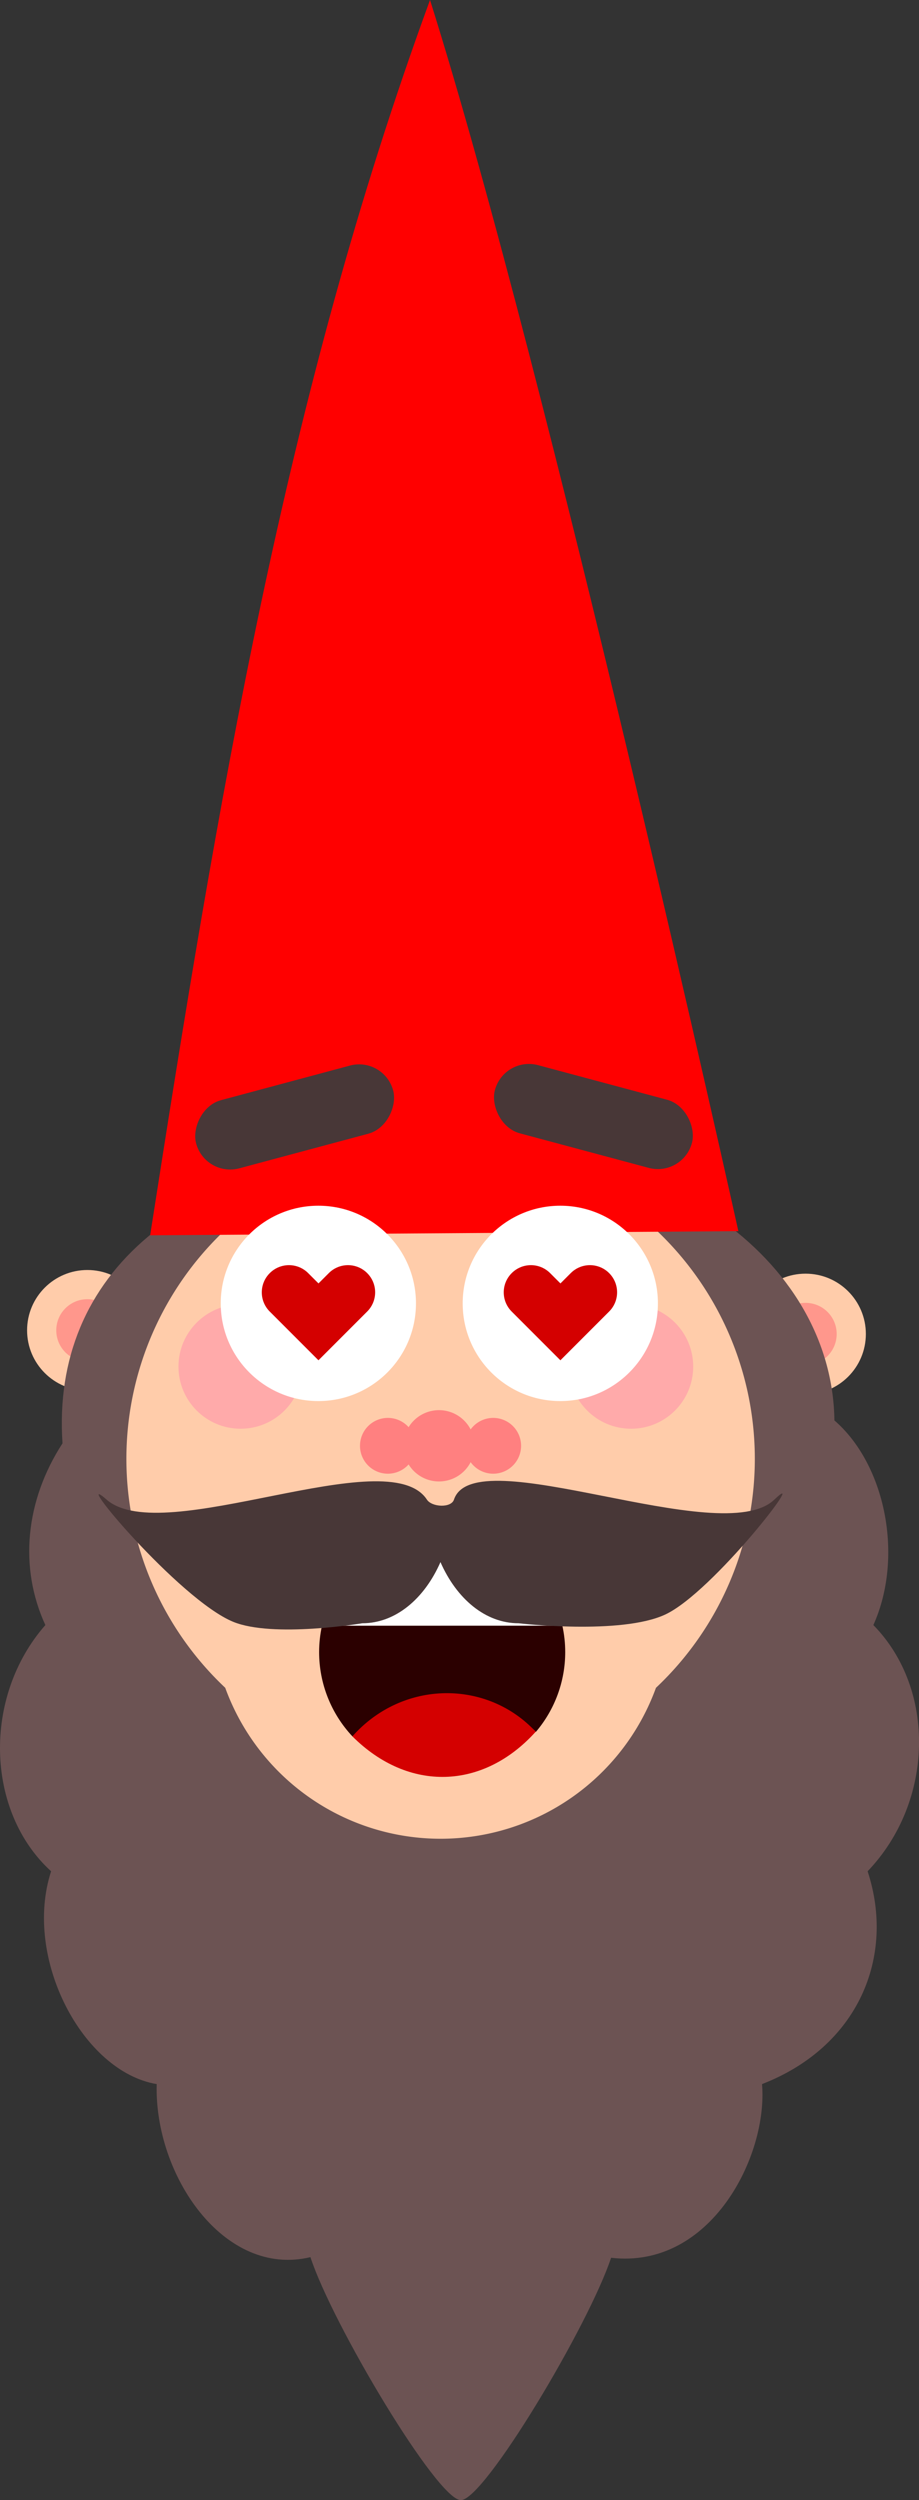
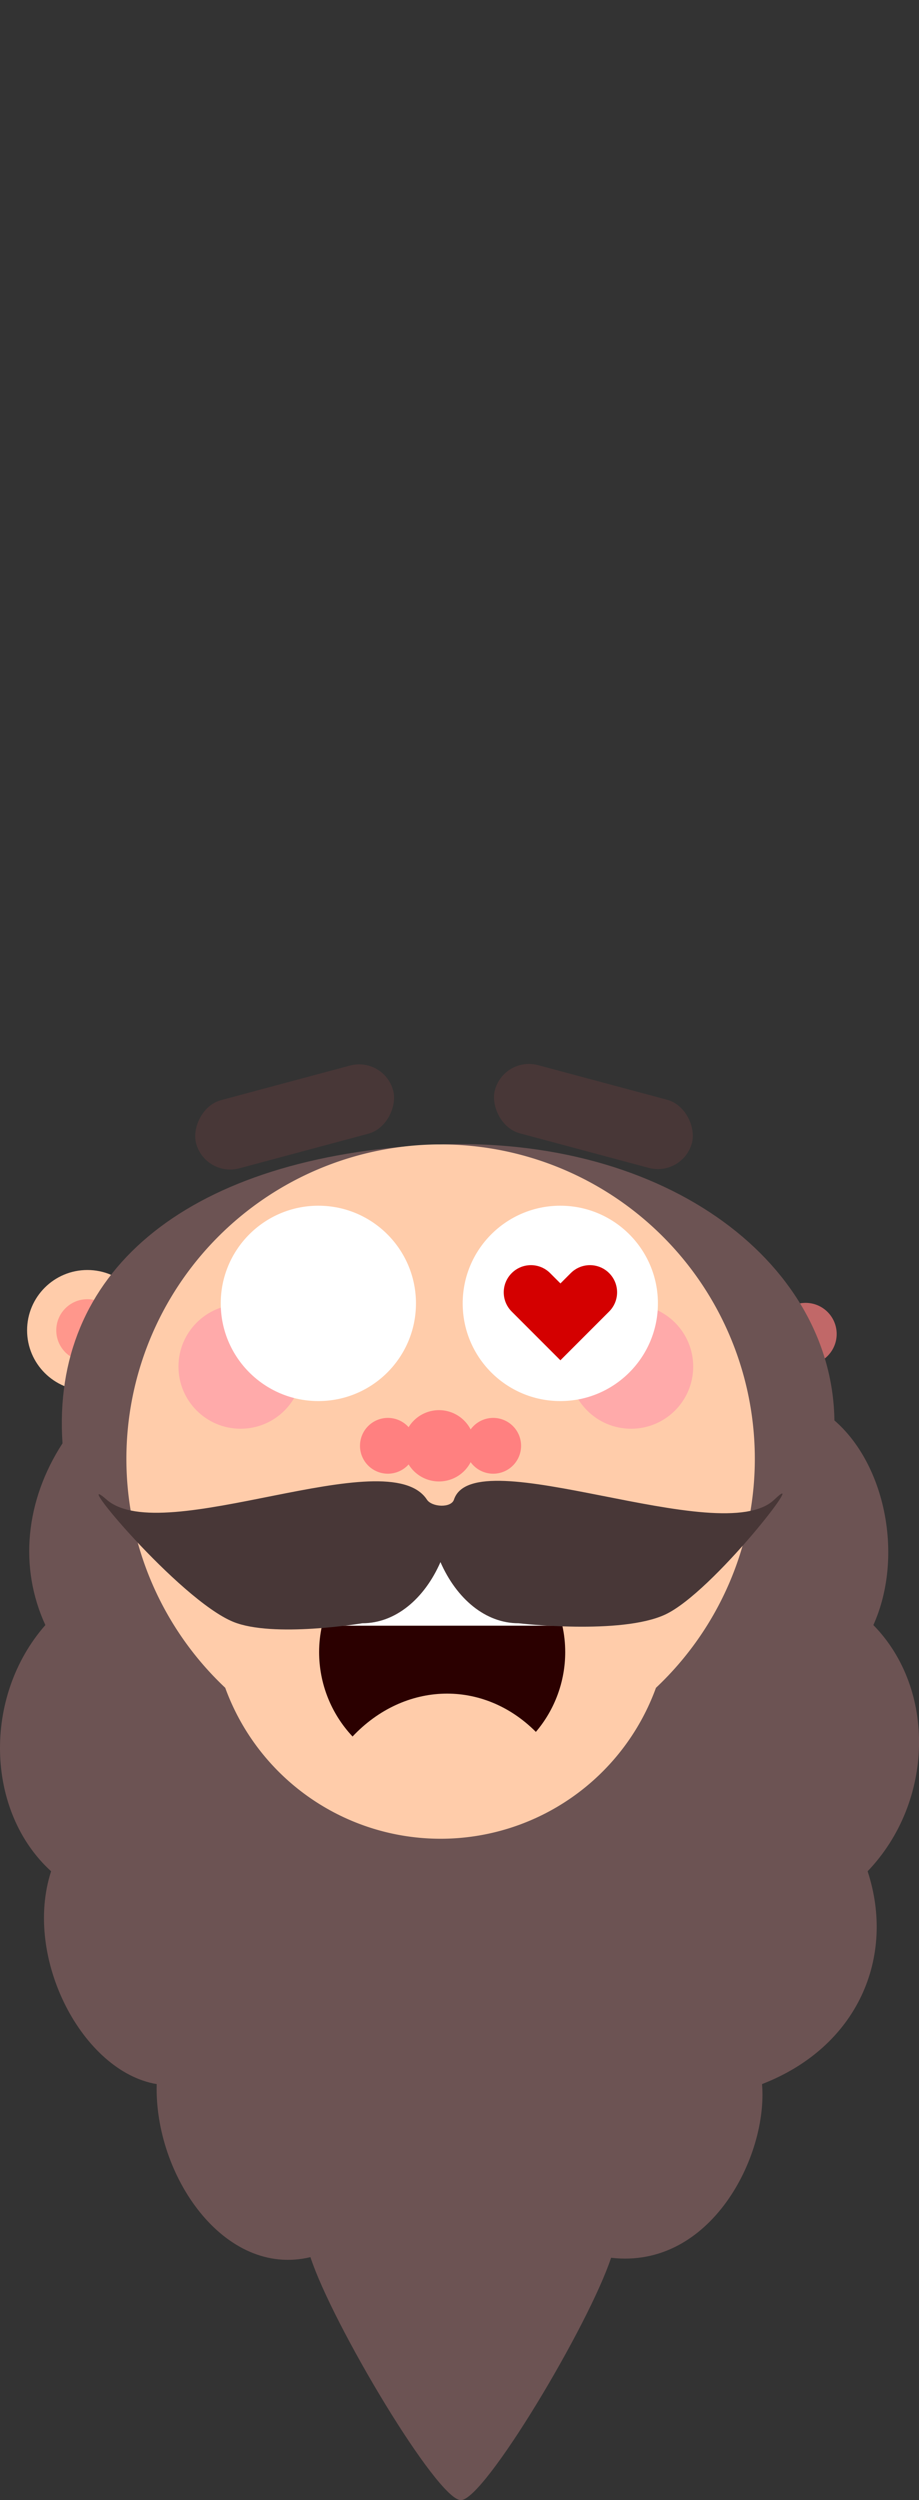
<svg xmlns="http://www.w3.org/2000/svg" width="27.652mm" height="75.172mm" version="1.1" viewBox="0 0 27.652 75.172">
  <rect x="0" y="0" width="27.652" height="75.172" fill="#333333" stroke="none" />
  <circle cx="2.629" cy="40" r="1.814" style="fill:#ffccaa;paint-order:markers stroke fill" />
  <circle cx="2.629" cy="40" r=".936" style="fill:#ff8080;opacity:.699;paint-order:markers stroke fill" />
-   <circle cx="24.239" cy="40.11" r="1.814" style="fill:#ffccaa;paint-order:markers stroke fill" />
  <circle cx="24.239" cy="40.11" r=".936" style="fill:#ff8080;opacity:.699;paint-order:markers stroke fill" />
  <path d="m1.879 43.4c-1.115 1.722-1.314 3.725-0.514 5.462-1.892 2.154-1.801 5.608 0.173 7.403-0.849 2.602 0.943 6.025 3.177 6.399-0.076 2.747 2.031 5.827 4.626 5.203 0.649 1.997 3.815 7.306 4.526 7.306 0.709 0 3.857-5.276 4.52-7.287 3.002 0.349 4.724-3.063 4.542-5.222 2.902-1.125 4.019-3.835 3.177-6.399 2.002-2.092 2.064-5.477 0.173-7.403 0.922-2.051 0.367-4.822-1.172-6.153-0.067-4.838-5.253-8.732-12.429-8.273-7.177 0.459-11.143 3.869-10.797 8.964z" style="fill:#6c5353;paint-order:markers stroke fill" />
  <path d="m13.169 34.41a9.454 9.454 0 0 0-9.366 9.454 9.454 9.454 0 0 0 2.974 6.884 6.895 6.895 0 0 0 6.48 4.539 6.895 6.895 0 0 0 6.48-4.538 9.454 9.454 0 0 0 2.975-6.885 9.454 9.454 0 0 0-9.455-9.454 9.454 9.454 0 0 0-0.088 0z" style="fill:#ffccaa;paint-order:markers stroke fill" />
  <path d="m13.209 42.4a1.072 1.072 0 0 0-0.914 0.512 0.839 0.839 0 0 0-0.624-0.279 0.839 0.839 0 0 0-0.839 0.839 0.839 0.839 0 0 0 0.839 0.839 0.839 0.839 0 0 0 0.624-0.279 1.072 1.072 0 0 0 0.914 0.512 1.072 1.072 0 0 0 0.952-0.58 0.839 0.839 0 0 0 0.679 0.347 0.839 0.839 0 0 0 0.839-0.839 0.839 0.839 0 0 0-0.839-0.839 0.839 0.839 0 0 0-0.679 0.347 1.072 1.072 0 0 0-0.952-0.58z" style="fill:#ff8080;paint-order:markers stroke fill" />
  <path d="m9.689 48.88c-0.058 0.262-0.087 0.529-0.087 0.796 2e-5 0.943 0.36 1.85 1.006 2.537 1.566-1.661 3.931-1.729 5.516-0.139 0.57-0.669 0.883-1.52 0.883-2.399-4e-5 -0.268-0.029-0.535-0.087-0.796z" style="fill:#2b0000;paint-order:markers stroke fill;stroke-linecap:square;stroke-miterlimit:9;stroke-width:5.19" />
  <path d="m9.689 48.88h7.23a3.702 3.702 0 0 0-3.615-2.905 3.702 3.702 0 0 0-3.615 2.905z" style="fill:#ffffff;paint-order:markers stroke fill;stroke-linecap:square;stroke-miterlimit:9;stroke-width:5.19" />
-   <path d="m16.119 52.07c-1.451-1.566-3.995-1.573-5.516 0.138 1.687 1.684 3.937 1.611 5.515-0.138z" style="fill:#d40000;paint-order:markers stroke fill;stroke-linecap:square;stroke-miterlimit:9;stroke-width:5.19" />
  <circle cx="7.239" cy="41.09" r="1.869" style="fill:#ffaaaa;paint-order:markers stroke fill" />
  <circle cx="18.989" cy="41.09" r="1.869" style="fill:#ffaaaa;paint-order:markers stroke fill" />
  <path d="m3.209 45.09c-1.166-1.011 2.175 3.004 3.807 3.674 1.198 0.492 3.885 0.044 3.885 0.044 0.999 0 1.868-0.735 2.352-1.839 0.484 1.103 1.353 1.839 2.352 1.839 0 0 3.075 0.359 4.41-0.262 1.441-0.67 4.399-4.521 3.283-3.455-1.597 1.525-9.032-1.84-9.639 0-0.085 0.257-0.664 0.227-0.813 0-1.169-1.789-7.938 1.474-9.638 0z" style="fill:#483737;paint-order:markers stroke fill" />
-   <path d="m12.939 0c3.623 11.49 9.278 37.018 9.278 37.018l-17.699 0.125c2.034-13.027 4.042-25.196 8.421-37.143z" style="fill:#ff0000" />
  <circle cx="9.579" cy="39.19" r="2.937" style="fill:#ffffff;paint-order:markers stroke fill" />
-   <path d="m11.049 38.28c-0.32-0.32-0.836-0.32-1.156 0l-0.31 0.31-0.31-0.31c-0.32-0.32-0.836-0.32-1.156 0-0.32 0.32-0.32 0.836-6e-5 1.156l1.465 1.465 1.466-1.466c0.32-0.32 0.32-0.836 0-1.156z" style="fill:#d40000;paint-order:markers stroke fill" />
  <circle cx="16.859" cy="39.19" r="2.937" style="fill:#ffffff;paint-order:markers stroke fill" />
  <path d="m18.329 38.28c-0.32-0.32-0.836-0.32-1.156 0l-0.31 0.31-0.31-0.31c-0.32-0.32-0.836-0.32-1.156 0-0.32 0.32-0.32 0.836-6e-5 1.156l1.465 1.465 1.466-1.466c0.32-0.32 0.32-0.836 0-1.156z" style="fill:#d40000;paint-order:markers stroke fill" />
  <rect transform="rotate(15)" x="22.867" y="26.745" width="6.138" height="2.122" ry="1.061" style="fill:#483737;paint-order:markers stroke fill" />
  <rect transform="matrix(-.966 .259 .259 .966 0 0)" x="-2.935" y="33.669" width="6.138" height="2.122" ry="1.061" style="fill:#483737;paint-order:markers stroke fill" />
</svg>